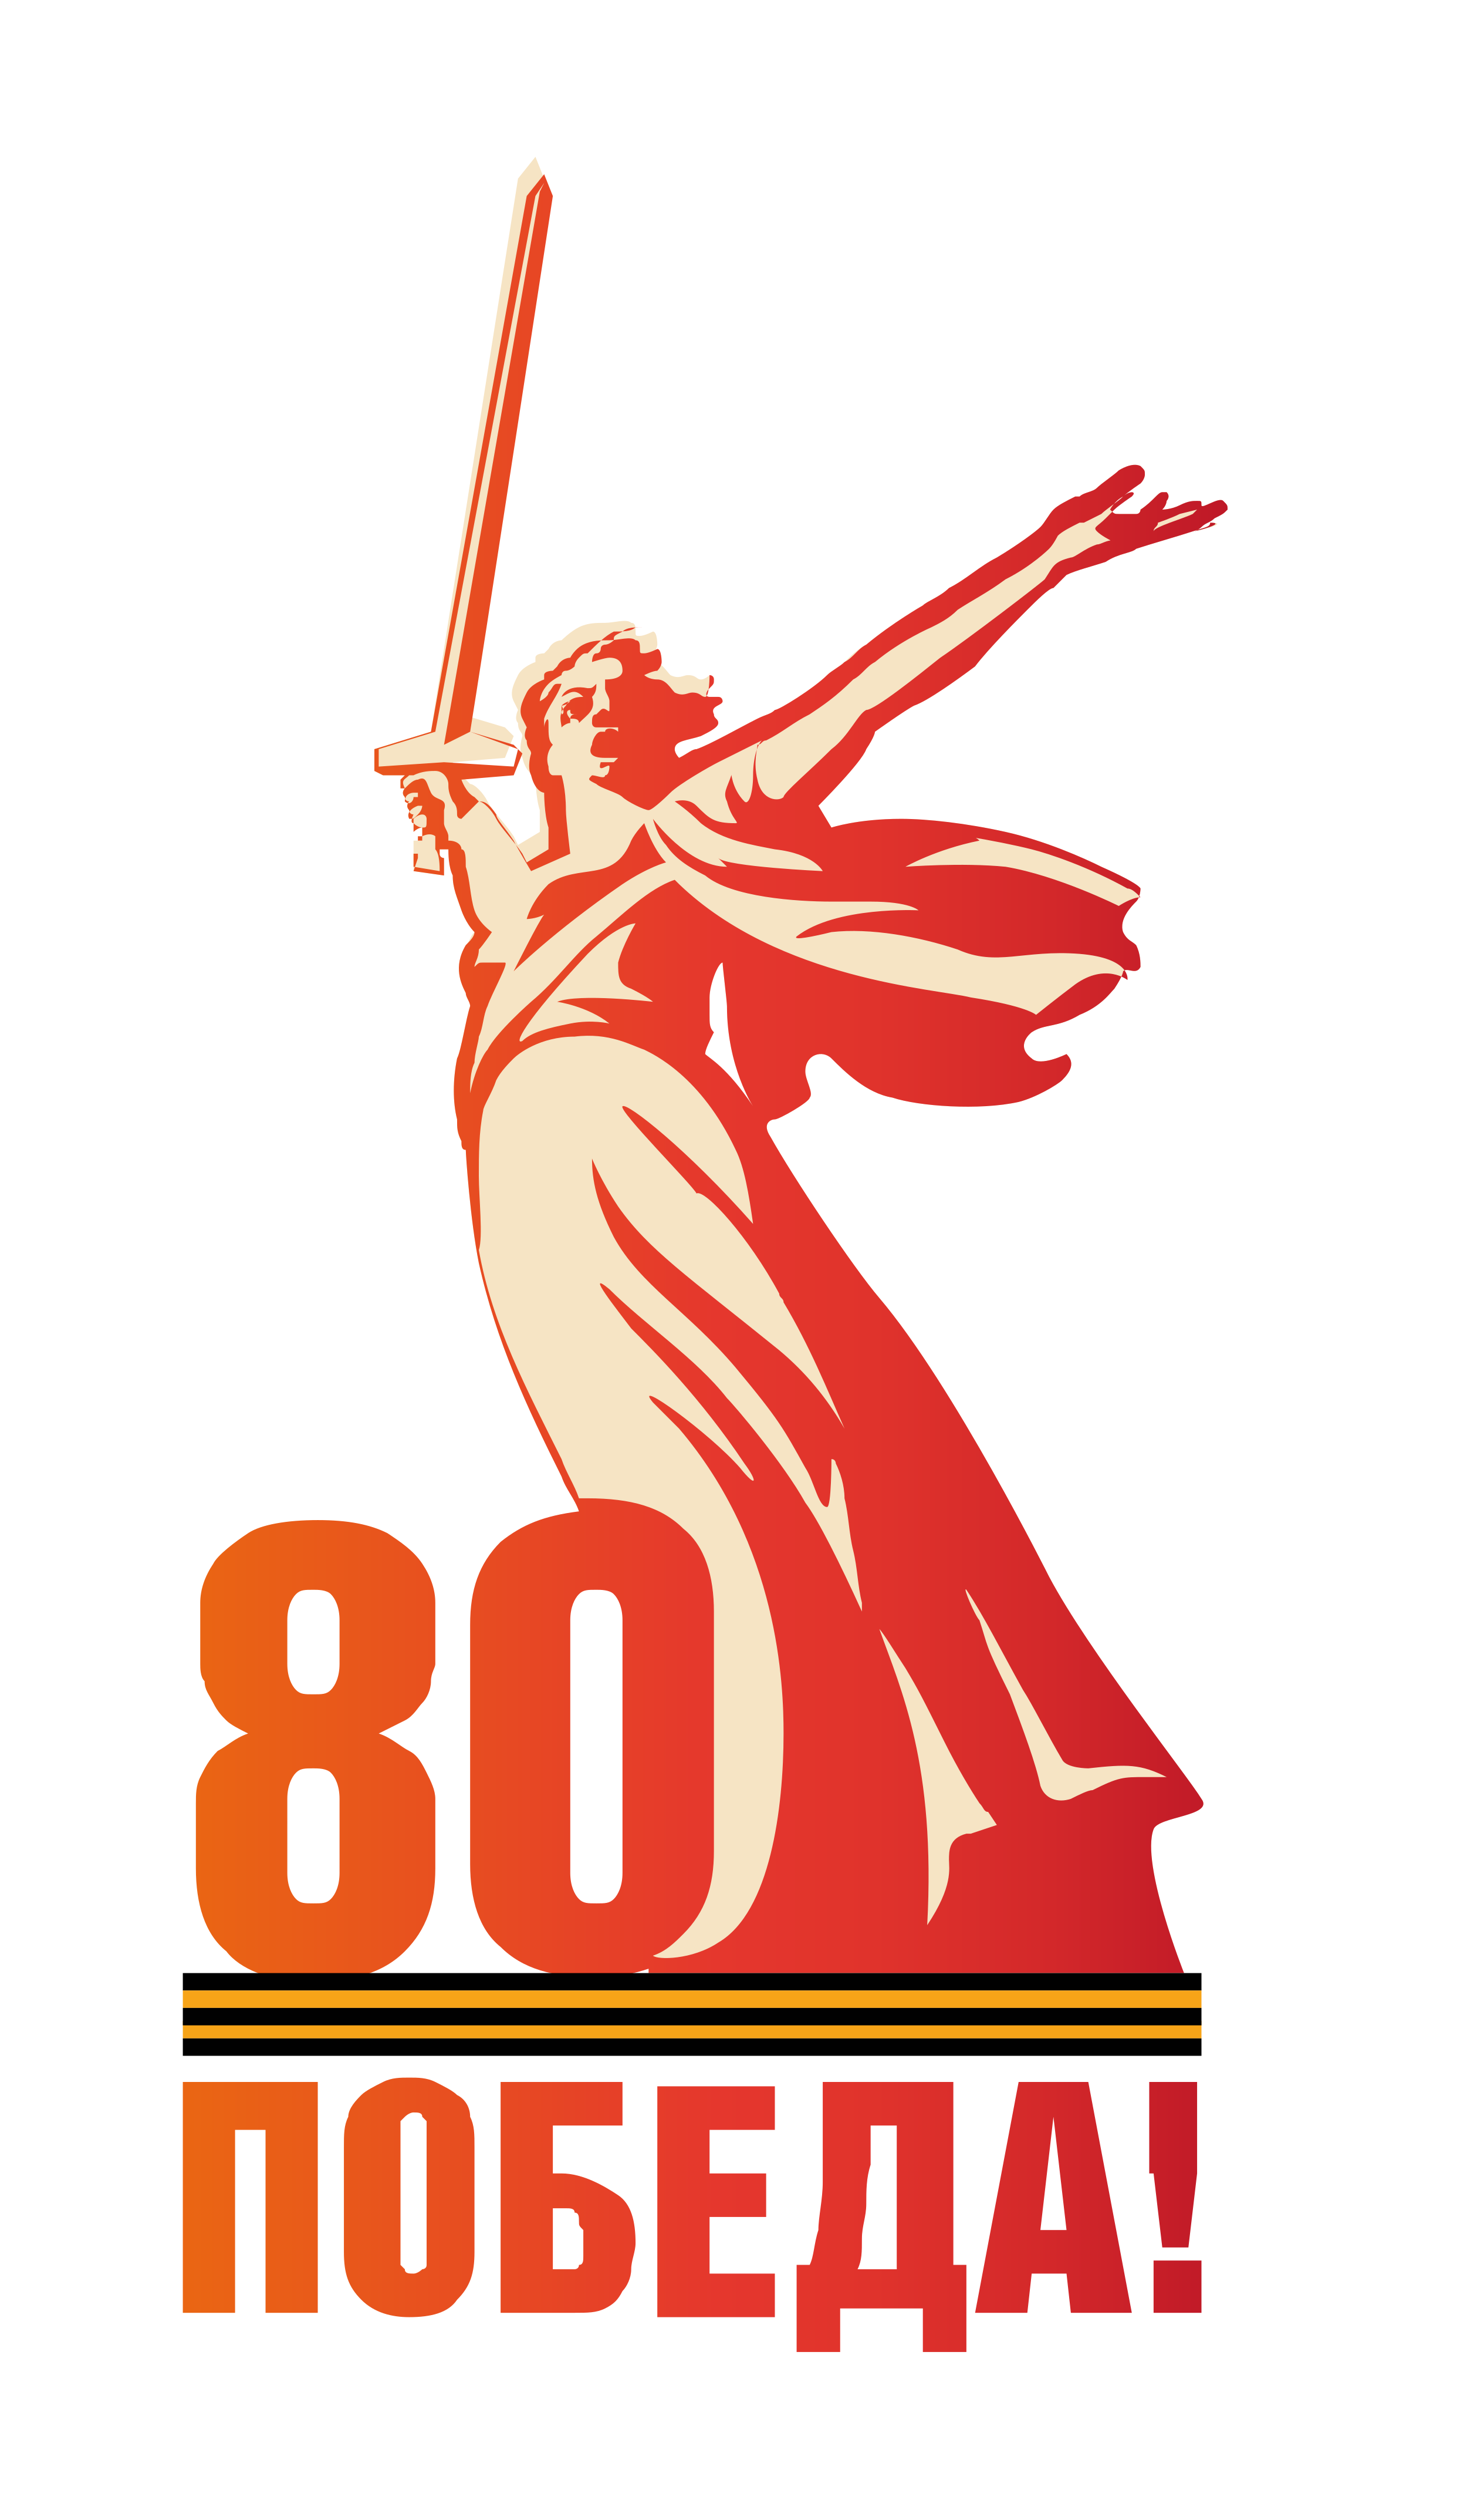
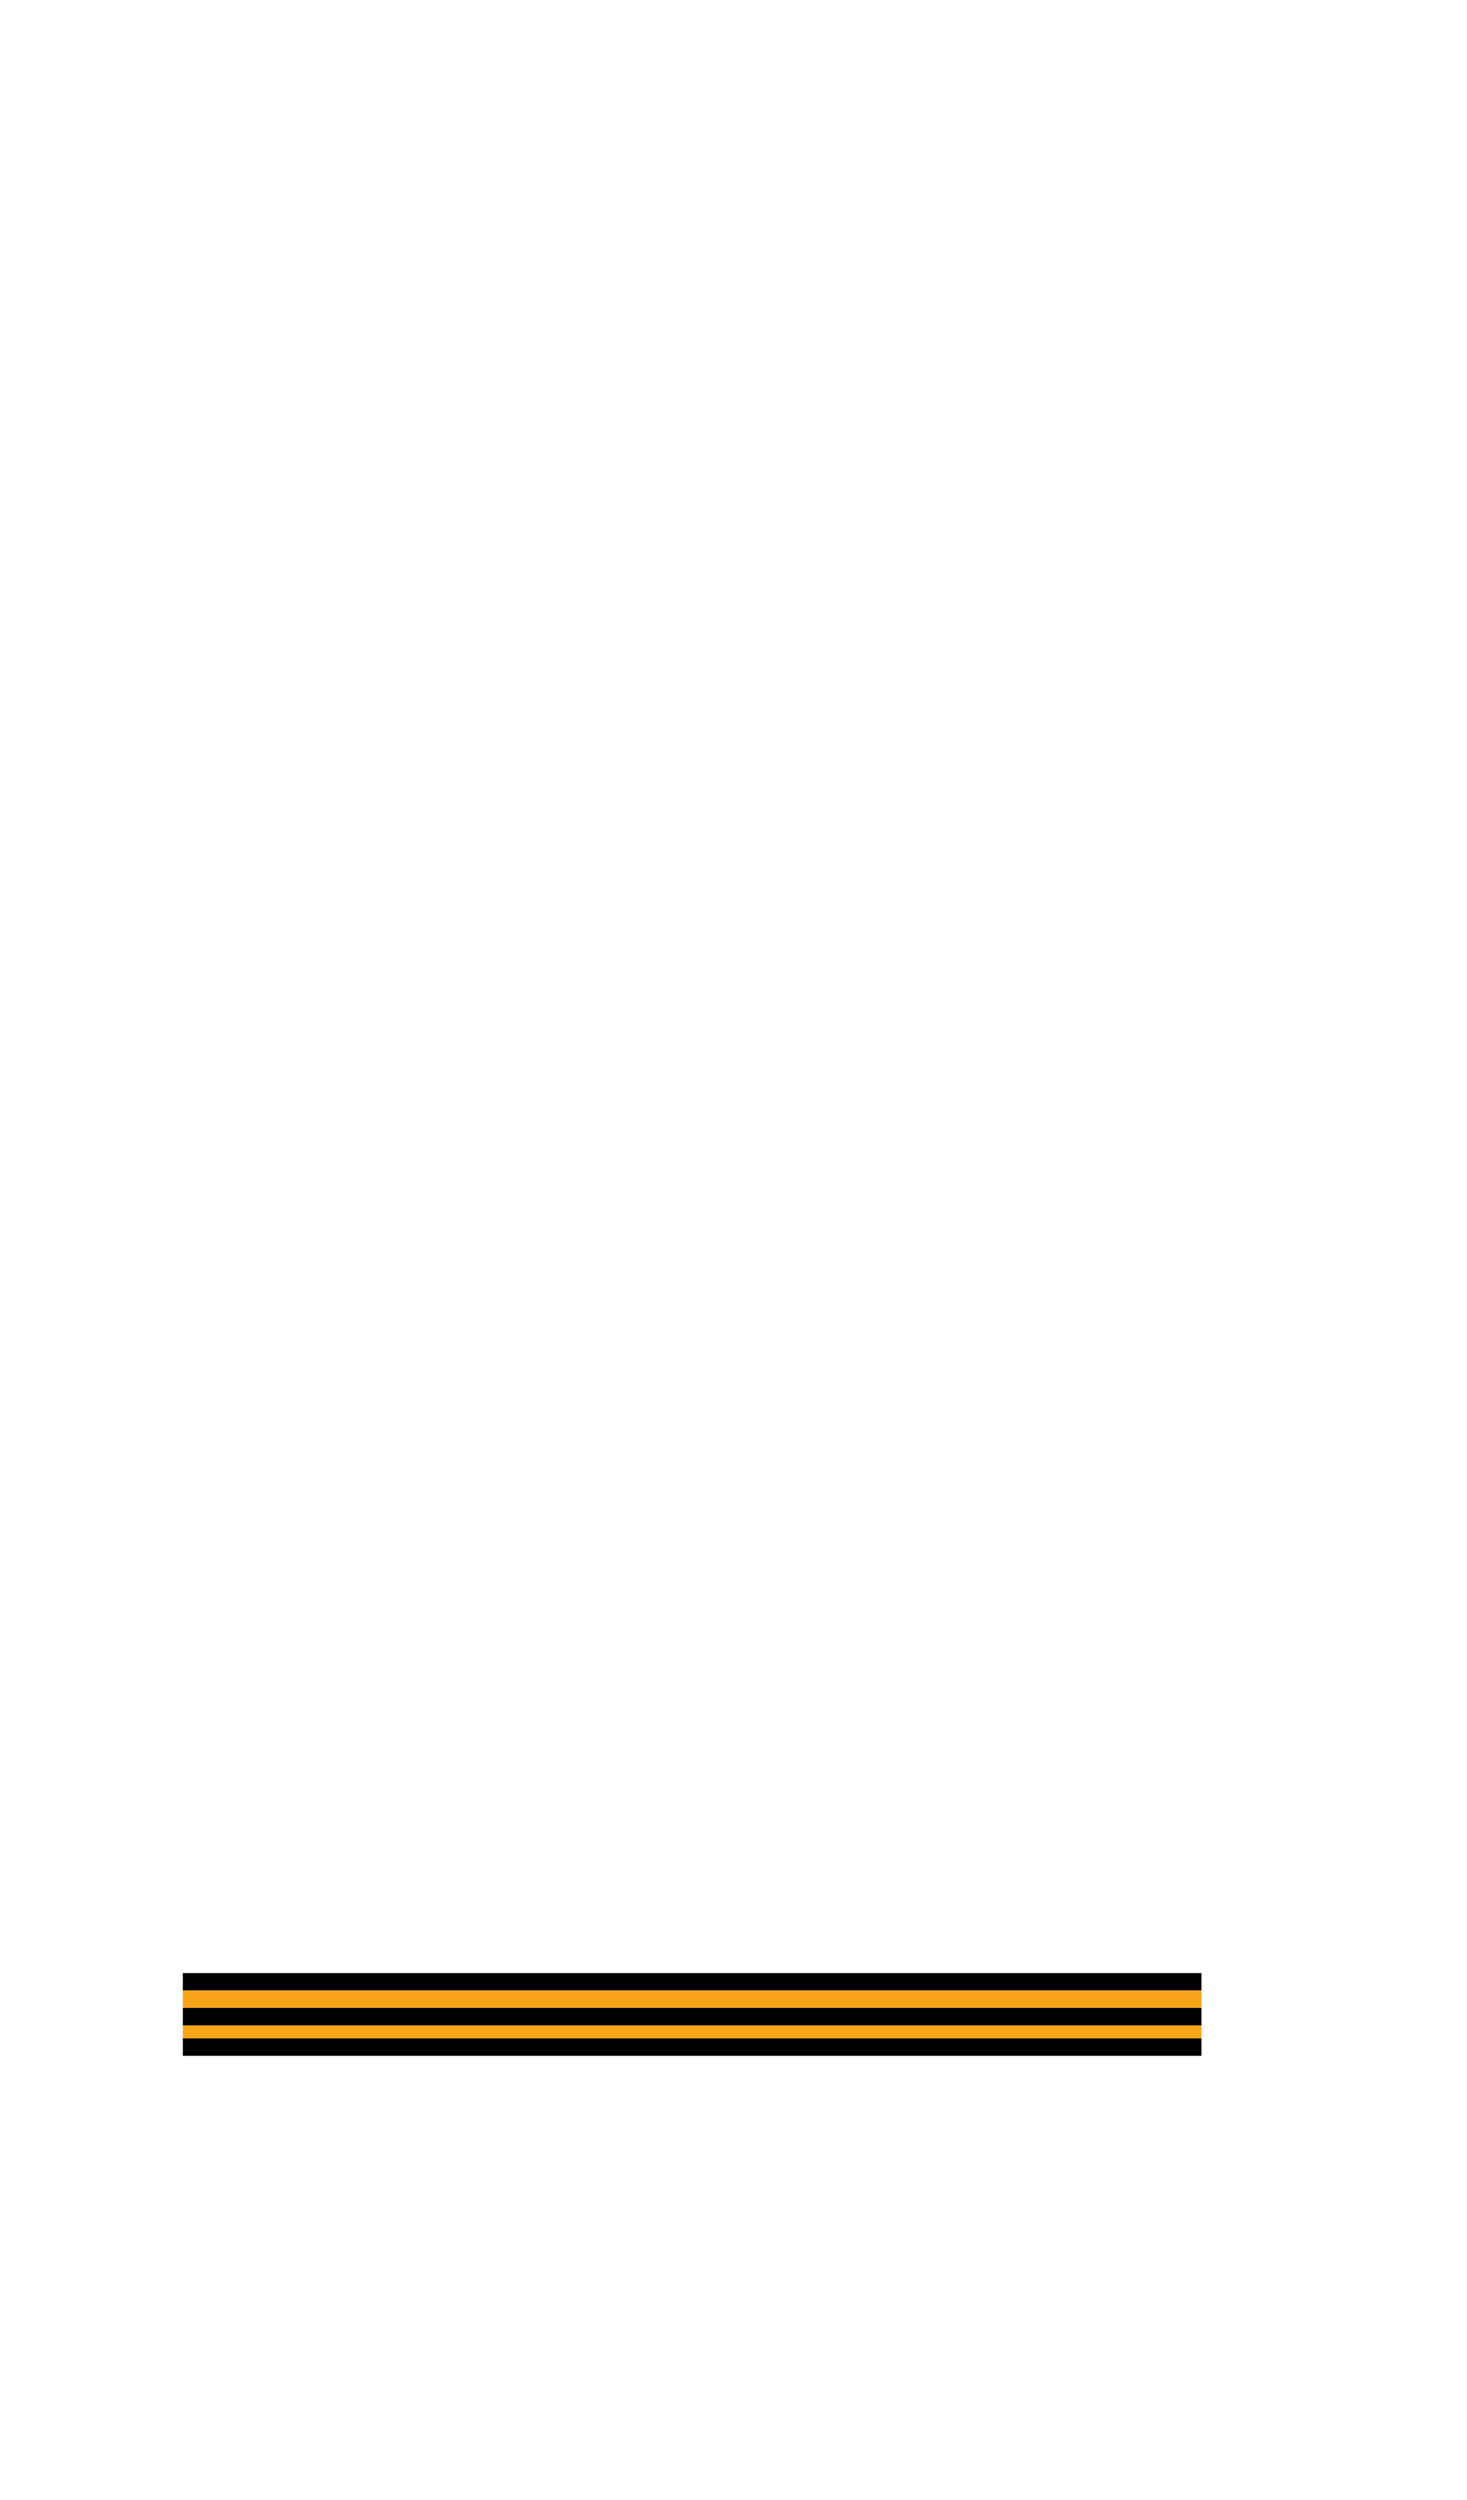
<svg xmlns="http://www.w3.org/2000/svg" version="1.1" id="Слой_1" x="0px" y="0px" viewBox="0 0 33.7 57.4" style="enable-background:new 0 0 33.7 57.4;" xml:space="preserve">
  <style type="text/css"> .st0{fill:#3A3A3A;} .st1{fill:#FFFFFF;filter:url(#Adobe_OpacityMaskFilter);} .st2{mask:url(#mask0_10314_3051_00000098222697129037770900000017805560305441523861_);} .st3{fill:#8265CB;} .st4{fill-rule:evenodd;clip-rule:evenodd;fill:#D49F00;} .st5{fill:none;stroke:#000000;stroke-width:0.21;stroke-linejoin:round;stroke-miterlimit:22.926;} .st6{fill-rule:evenodd;clip-rule:evenodd;fill:#E8AD00;} .st7{fill:none;stroke:#000000;stroke-width:0.208;stroke-linejoin:round;stroke-miterlimit:22.926;} .st8{fill:none;stroke:#000000;stroke-width:0.207;stroke-linejoin:round;stroke-miterlimit:22.926;} .st9{fill:none;stroke:#000000;stroke-width:0.207;stroke-linejoin:round;stroke-miterlimit:22.926;} .st10{fill:none;stroke:#000000;stroke-width:0.201;stroke-linejoin:round;stroke-miterlimit:22.926;} .st11{fill:none;stroke:#000000;stroke-width:0.209;stroke-miterlimit:22.926;} .st12{fill:none;stroke:#000000;stroke-width:0.123;stroke-miterlimit:22.926;} .st13{fill:none;stroke:#000000;stroke-width:0.207;stroke-miterlimit:22.926;} .st14{fill:#E8AD00;} .st15{fill:#D49F00;} .st16{fill:none;stroke:#000000;stroke-width:0.217;stroke-miterlimit:22.926;} .st17{fill:none;stroke:#000000;stroke-width:9.022320e-02;stroke-miterlimit:22.926;} .st18{fill:none;stroke:#000000;stroke-width:0.201;stroke-miterlimit:22.926;} .st19{fill-rule:evenodd;clip-rule:evenodd;fill:#00722A;} .st20{fill-rule:evenodd;clip-rule:evenodd;fill:#006229;} .st21{fill-rule:evenodd;clip-rule:evenodd;fill:#006FA3;} .st22{fill:none;stroke:#00B1EB;stroke-width:0.154;stroke-linecap:round;stroke-miterlimit:22.926;} .st23{fill:none;stroke:#000000;stroke-width:0.211;stroke-miterlimit:22.926;} .st24{fill:#FFFFFF;} .st25{fill:none;stroke:#000000;stroke-width:0.206;stroke-linejoin:round;stroke-miterlimit:22.926;} .st26{fill:#006FA3;} .st27{fill:none;stroke:#000000;stroke-width:0.238;stroke-miterlimit:22.926;} .st28{fill:none;stroke:#000000;stroke-width:0.232;stroke-miterlimit:22.926;} .st29{fill-rule:evenodd;clip-rule:evenodd;} .st30{fill:none;stroke:#000000;stroke-width:0.226;stroke-miterlimit:22.926;} .st31{fill:none;stroke:#000000;stroke-width:0.225;stroke-linejoin:round;stroke-miterlimit:22.926;} .st32{fill-rule:evenodd;clip-rule:evenodd;fill:#008BD2;} .st33{fill-rule:evenodd;clip-rule:evenodd;fill:#FFFFFF;} .st34{fill:none;stroke:#000000;stroke-width:3.551230e-02;stroke-miterlimit:22.926;} .st35{fill:none;stroke:#000000;stroke-width:4.028620e-02;stroke-miterlimit:22.926;} .st36{fill:none;stroke:#000000;stroke-width:0.221;stroke-miterlimit:22.926;} .st37{fill:none;stroke:#000000;stroke-width:0.218;stroke-miterlimit:22.926;} .st38{fill:none;stroke:#000000;stroke-width:0.257;stroke-linejoin:round;stroke-miterlimit:22.926;} .st39{fill:none;stroke:#000000;stroke-width:9.983970e-02;stroke-miterlimit:22.926;} .st40{fill:#3C3C3B;} .st41{fill:#AD8AFF;} .st42{fill:#F6E4C4;} .st43{fill:url(#SVGID_1_);} .st44{fill:#010101;} .st45{fill:#F7A418;} </style>
-   <path class="st42" d="M27.4,12.2c0.1,0,0.2-0.1,0.2-0.1c0.1-0.1,0.2-0.1,0.3-0.2c0.2-0.1,0.2-0.1,0.3-0.2c0-0.1,0-0.1-0.1-0.2 c-0.1-0.1-0.5,0.2-0.5,0.1c0-0.1,0-0.1-0.1-0.1c-0.1,0-0.2,0-0.4,0.1c-0.2,0.1-0.4,0.1-0.4,0.1c0.1-0.1,0.1-0.2,0.1-0.2 s0.1-0.1,0-0.2c0,0,0,0-0.1,0c-0.1,0-0.2,0.2-0.5,0.4c0,0,0,0.1-0.1,0.1c-0.1,0-0.3,0-0.4,0c-0.1,0-0.1,0-0.2-0.1 c0,0,0.1-0.2,0.3-0.3c0.1-0.1,0.4-0.3,0.4-0.3c0.1-0.1,0.1-0.2,0.1-0.2c0-0.1,0-0.1-0.1-0.2c-0.2-0.1-0.5,0.1-0.5,0.1 c-0.1,0.1-0.4,0.3-0.5,0.4c-0.1,0.1-0.3,0.1-0.4,0.2l-0.1,0c-0.2,0.1-0.4,0.2-0.5,0.3c-0.1,0.1-0.2,0.3-0.3,0.4 c-0.1,0.1-0.5,0.4-1,0.7c-0.4,0.2-0.7,0.5-1.1,0.7c-0.2,0.2-0.5,0.3-0.6,0.4c0,0-0.7,0.4-1.3,0.9c-0.2,0.1-0.4,0.3-0.5,0.4 c-0.1,0.1-0.3,0.2-0.4,0.3c-0.3,0.3-1.1,0.8-1.2,0.8c-0.1,0.1-0.2,0.1-0.4,0.2c-0.4,0.2-1.1,0.6-1.4,0.7c-0.1,0-0.2,0.1-0.4,0.2 c0,0,0,0,0,0l0,0c0,0-0.1-0.1-0.1-0.2c0-0.2,0.3-0.2,0.6-0.3c0.2-0.1,0.4-0.2,0.4-0.3c0-0.1-0.1-0.1-0.1-0.2 c-0.1-0.2,0.2-0.2,0.2-0.3c0,0,0-0.1-0.1-0.1c-0.1,0-0.1,0-0.2,0c-0.1,0-0.1-0.1,0-0.2c0.1-0.1,0.1-0.1,0.1-0.2 c0-0.1-0.1-0.1-0.1-0.1c0,0-0.1,0.1-0.2,0.1c-0.1,0-0.1-0.1-0.3-0.1c-0.1,0-0.2,0.1-0.4,0c-0.1-0.1-0.2-0.3-0.4-0.3 c-0.2,0-0.3-0.1-0.3-0.1s0.2-0.1,0.3-0.1c0.1-0.1,0.1-0.2,0.1-0.2c0,0,0-0.3-0.1-0.3c0,0-0.2,0.1-0.3,0.1c-0.1,0-0.1,0-0.1-0.1 c0-0.1,0-0.2-0.1-0.2c-0.1-0.1-0.4,0-0.6,0c-0.2,0-0.4,0-0.6,0.1c-0.2,0.1-0.4,0.3-0.4,0.3s-0.2,0-0.3,0.2c-0.1,0.1-0.1,0.1-0.1,0.1 s-0.2,0-0.2,0.1c0,0.1,0,0.1,0,0.1s-0.3,0.1-0.4,0.3c-0.1,0.2-0.2,0.4-0.1,0.6c0.1,0.2,0.1,0.2,0.1,0.2s-0.1,0.2,0,0.3 c0,0.2,0.1,0.2,0.1,0.3c0,0-0.1,0.3,0,0.5c0.1,0.4,0.3,0.4,0.3,0.4s0,0.5,0.1,0.8c0,0.3,0,0.5,0,0.5c0,0-0.5,0.3-0.5,0.3 s-0.1-0.2-0.1-0.2c-0.2-0.3-0.5-0.6-0.6-0.8c-0.1-0.2-0.3-0.4-0.4-0.4c0,0-0.1-0.1-0.1-0.1c-0.2-0.1-0.3-0.4-0.3-0.4l1.2-0.1 l0.2-0.5l-0.2-0.2l-1-0.3c0.2-1.2,1.9-12.3,1.9-12.3l-0.2-0.5v0l0,0v0l-0.4,0.5L9.9,16.8l-1.3,0.4l0,0.5l0.2,0.1l0,0l0.5,0 c0,0-0.1,0.1-0.1,0.1c0,0.1,0,0.2,0,0.2c0.1,0,0.1,0,0.1,0s-0.1,0.1,0,0.2c0,0.1,0.1,0.1,0.1,0.1s-0.1,0.1,0,0.2 c0,0.1,0.1,0.1,0.1,0.1s-0.1,0.2,0,0.2c0.1,0.1,0.2,0.1,0.2,0.1l0,0.3l-0.2,0l0,0.4L9.5,20l0.7,0.1l0-0.4c0,0-0.1,0-0.1-0.1 c0,0,0-0.1,0-0.1c0,0,0.1,0,0.1,0c0,0,0.1,0,0.1,0c0,0.1,0.1,0.4,0.1,0.6c0,0.3,0.1,0.5,0.2,0.8c0,0,0.1,0.3,0.3,0.5 c-0.1,0.1-0.1,0.2-0.2,0.3c-0.3,0.5-0.1,0.9,0,1.1c0,0.1,0.1,0.2,0.1,0.3c-0.1,0.3-0.2,1-0.3,1.2c-0.1,0.5-0.1,1,0,1.4 c0,0.2,0,0.3,0.1,0.5c0,0.1,0,0.2,0.1,0.2c0,0.1,0.1,1.6,0.3,2.6c0.4,1.8,1.1,3.3,1.9,4.9c1,1.9,2,3.9,2.4,6.5 c0.3,2-0.4,4.8-0.4,4.8l0,0.1h0.2c0,0,0,0,0,0c0,0,3.5,0,6.7,0l5.1,0c0,0,0,0,0,0c0.1,0,0.2,0,0.3,0c0,0-1-2.5-0.7-3.3 c0.1-0.3,1.4-0.3,1.1-0.7c-0.3-0.5-2.6-3.4-3.5-5.1c0,0-2.2-4.4-3.9-6.4c-0.6-0.7-2-2.8-2.5-3.7c-0.2-0.3,0-0.4,0.1-0.4 c0.1,0,0.8-0.4,0.8-0.5c0.1-0.1-0.1-0.4-0.1-0.6c0-0.4,0.4-0.5,0.6-0.3c0.3,0.3,0.8,0.8,1.4,0.9c0.6,0.2,2,0.3,2.9,0.1 c0.4-0.1,0.9-0.4,1-0.5c0.2-0.2,0.3-0.4,0.1-0.6c0,0-0.6,0.3-0.8,0.1c-0.4-0.3,0-0.6,0-0.6c0.3-0.2,0.6-0.1,1.1-0.4 c0.5-0.2,0.7-0.5,0.8-0.6c0.2-0.3,0.2-0.4,0.2-0.4c0.1-0.1,0.3,0.1,0.4-0.1c0-0.1,0-0.3-0.1-0.5c-0.1-0.1-0.2-0.1-0.3-0.3 c-0.1-0.3,0.2-0.6,0.3-0.7c0.1-0.1,0.1-0.3,0.1-0.3c0,0,0-0.1-0.9-0.5c-0.4-0.2-1.3-0.6-2.2-0.8c-0.9-0.2-1.8-0.3-2.4-0.3 c-1,0-1.6,0.2-1.6,0.2l-0.3-0.5c0,0,1-1,1.1-1.3c0.2-0.3,0.2-0.4,0.2-0.4s0.7-0.5,0.9-0.6c0.3-0.1,1-0.6,1.4-0.9 c0.3-0.4,1-1.1,1.2-1.3c0.2-0.2,0.5-0.5,0.6-0.5c0.1-0.1,0.2-0.2,0.3-0.3c0.2-0.1,0.6-0.2,0.9-0.3c0.3-0.2,0.6-0.2,0.7-0.3 c0.3-0.1,1-0.3,1.3-0.4c0.3-0.1,0.4-0.1,0.4-0.2C28.3,12,27.5,12.2,27.4,12.2L27.4,12.2z M16.1,24.3c0-0.1,0.1-0.3,0.2-0.5 c0-0.2,0-0.4,0-0.5c0-0.1,0-0.3,0-0.4c0-0.3,0.2-0.8,0.3-0.8c0,0.1,0.1,0.9,0.1,1c0,1.4,0.6,2.3,0.6,2.3 C16.6,24.6,16.1,24.3,16.1,24.3L16.1,24.3z" />
  <linearGradient id="SVGID_1_" gradientUnits="userSpaceOnUse" x1="4.226" y1="30.445" x2="28.231" y2="30.445" gradientTransform="matrix(1 0 0 -1 0 59.502)">
    <stop offset="0" style="stop-color:#EA6613" />
    <stop offset="0.51" style="stop-color:#E5372D" />
    <stop offset="0.66" style="stop-color:#E0332C" />
    <stop offset="0.83" style="stop-color:#D3282A" />
    <stop offset="1" style="stop-color:#BE1827" />
  </linearGradient>
-   <path class="st43" d="M10.5,48.1c-0.1-0.1-0.3-0.2-0.5-0.3c-0.2-0.1-0.4-0.1-0.6-0.1s-0.4,0-0.6,0.1c-0.2,0.1-0.4,0.2-0.5,0.3 S8,48.4,8,48.6c-0.1,0.2-0.1,0.4-0.1,0.7v2.4c0,0.5,0.1,0.8,0.4,1.1c0.3,0.3,0.7,0.4,1.1,0.4c0.5,0,0.9-0.1,1.1-0.4 c0.3-0.3,0.4-0.6,0.4-1.1v-2.4c0-0.3,0-0.5-0.1-0.7C10.8,48.4,10.7,48.2,10.5,48.1L10.5,48.1z M9.8,51.7c0,0,0,0.1,0,0.1 c0,0.1,0,0.1,0,0.2c0,0.1-0.1,0.1-0.1,0.1c0,0-0.1,0.1-0.2,0.1c-0.1,0-0.2,0-0.2-0.1c0,0-0.1-0.1-0.1-0.1c0-0.1,0-0.1,0-0.2 c0-0.1,0-0.1,0-0.1v-2.6c0,0,0-0.1,0-0.2c0-0.1,0-0.1,0-0.2c0,0,0.1-0.1,0.1-0.1c0,0,0.1-0.1,0.2-0.1s0.2,0,0.2,0.1 c0,0,0.1,0.1,0.1,0.1c0,0,0,0.1,0,0.2c0,0.1,0,0.1,0,0.2V51.7z M16.3,50.9h1.3v-1h-1.3v-1h1.5v-1h-2.7v5.3h2.7v-1h-1.5V50.9 L16.3,50.9z M4.2,53.1h1.2v-4.2h0.7v4.2h1.2v-5.3H4.2V53.1z M12.9,49.9h-0.2v-1.1h1.6v-1h-2.8v5.3h1.7c0.3,0,0.5,0,0.7-0.1 c0.2-0.1,0.3-0.2,0.4-0.4c0.1-0.1,0.2-0.3,0.2-0.5c0-0.2,0.1-0.4,0.1-0.6c0-0.5-0.1-0.9-0.4-1.1S13.4,49.9,12.9,49.9L12.9,49.9z M13.4,51.8c0,0.1,0,0.2-0.1,0.2c0,0.1-0.1,0.1-0.1,0.1c-0.1,0-0.1,0-0.2,0h-0.3v-1.4h0.3c0.1,0,0.2,0,0.2,0.1 c0.1,0,0.1,0.1,0.1,0.2c0,0.1,0,0.1,0.1,0.2c0,0.1,0,0.2,0,0.3C13.4,51.6,13.4,51.7,13.4,51.8L13.4,51.8z M26.5,49.9l0.2,1.7h0.6 l0.2-1.7v-2.1h-1.1V49.9z M26.5,53.1h1.1v-1.2h-1.1V53.1z M23.4,47.8l-1,5.3h1.2l0.1-0.9h0.8l0.1,0.9H26l-1-5.3H23.4z M23.9,51.2 l0.3-2.6h0l0.3,2.6H23.9L23.9,51.2z M21.8,47.8h-2.9c0,0.4,0,0.7,0,1.1c0,0.4,0,0.8,0,1.2c0,0.4-0.1,0.8-0.1,1.1 c-0.1,0.3-0.1,0.6-0.2,0.8h-0.3v2h1v-1h1.9v1h1v-2h-0.3V47.8z M20.6,52.1h-0.9c0.1-0.2,0.1-0.4,0.1-0.7c0-0.3,0.1-0.5,0.1-0.8 c0-0.3,0-0.6,0.1-0.9c0-0.3,0-0.6,0-0.9h0.6V52.1z M27.4,12.2c0.1,0,0.2-0.1,0.2-0.1c0.1-0.1,0.2-0.1,0.3-0.2 c0.2-0.1,0.2-0.1,0.3-0.2c0-0.1,0-0.1-0.1-0.2c-0.1-0.1-0.5,0.2-0.5,0.1c0-0.1,0-0.1-0.1-0.1c-0.1,0-0.2,0-0.4,0.1 c-0.2,0.1-0.4,0.1-0.4,0.1c0.1-0.1,0.1-0.2,0.1-0.2s0.1-0.1,0-0.2c0,0,0,0-0.1,0c-0.1,0-0.2,0.2-0.5,0.4c0,0,0,0.1-0.1,0.1 c-0.1,0-0.3,0-0.4,0c-0.1,0-0.1,0-0.2-0.1c0,0,0.1-0.2,0.3-0.3c0.1-0.1,0.4-0.3,0.4-0.3c0.1-0.1,0.1-0.2,0.1-0.2 c0-0.1,0-0.1-0.1-0.2c-0.2-0.1-0.5,0.1-0.5,0.1c-0.1,0.1-0.4,0.3-0.5,0.4c-0.1,0.1-0.3,0.1-0.4,0.2l-0.1,0c-0.2,0.1-0.4,0.2-0.5,0.3 c-0.1,0.1-0.2,0.3-0.3,0.4c-0.1,0.1-0.5,0.4-1,0.7c-0.4,0.2-0.7,0.5-1.1,0.7c-0.2,0.2-0.5,0.3-0.6,0.4c0,0-0.7,0.4-1.3,0.9 c-0.2,0.1-0.3,0.3-0.5,0.4c-0.1,0.1-0.3,0.2-0.4,0.3c-0.3,0.3-1.1,0.8-1.2,0.8c-0.1,0.1-0.2,0.1-0.4,0.2c-0.4,0.2-1.1,0.6-1.4,0.7 c-0.1,0-0.2,0.1-0.4,0.2c0,0,0,0,0,0l0,0c0,0-0.1-0.1-0.1-0.2c0-0.2,0.3-0.2,0.6-0.3c0.2-0.1,0.4-0.2,0.4-0.3c0-0.1-0.1-0.1-0.1-0.2 c-0.1-0.2,0.2-0.2,0.2-0.3c0,0,0-0.1-0.1-0.1c-0.1,0-0.1,0-0.2,0c-0.1,0-0.1-0.1,0-0.2c0.1-0.1,0.1-0.1,0.1-0.2 c0-0.1-0.1-0.1-0.1-0.1S16.3,16,16.2,16c-0.1,0-0.1-0.1-0.3-0.1c-0.1,0-0.2,0.1-0.4,0c-0.1-0.1-0.2-0.3-0.4-0.3 c-0.2,0-0.3-0.1-0.3-0.1s0.2-0.1,0.3-0.1c0.1-0.1,0.1-0.2,0.1-0.2c0,0,0-0.3-0.1-0.3c0,0-0.2,0.1-0.3,0.1c-0.1,0-0.1,0-0.1-0.1 c0-0.1,0-0.2-0.1-0.2c-0.1-0.1-0.4,0-0.6,0c-0.2,0-0.4,0-0.6,0.1c-0.2,0.1-0.3,0.3-0.3,0.3s-0.2,0-0.3,0.2c-0.1,0.1-0.1,0.1-0.1,0.1 s-0.2,0-0.2,0.1c0,0.1,0,0.1,0,0.1s-0.3,0.1-0.4,0.3c-0.1,0.2-0.2,0.4-0.1,0.6c0.1,0.2,0.1,0.2,0.1,0.2s-0.1,0.2,0,0.3 c0,0.2,0.1,0.2,0.1,0.3c0,0-0.1,0.3,0,0.5c0.1,0.4,0.3,0.4,0.3,0.4s0,0.5,0.1,0.8c0,0.3,0,0.5,0,0.5c0,0-0.5,0.3-0.5,0.3 s-0.1-0.2-0.1-0.2c-0.2-0.3-0.5-0.6-0.6-0.8c-0.1-0.2-0.3-0.4-0.4-0.4c0,0-0.1-0.1-0.1-0.1c-0.2-0.1-0.3-0.4-0.3-0.4l1.2-0.1 l0.2-0.5l-0.2-0.2l-1-0.3c0.2-1.2,1.9-12.3,1.9-12.3l-0.2-0.5v0l0,0v0l-0.4,0.5L9.9,16.8l-1.3,0.4l0,0.5l0.2,0.1l0,0l0.5,0 c0,0-0.1,0.1-0.1,0.1c0,0.1,0,0.2,0,0.2c0,0,0.1,0,0.1,0s-0.1,0.1,0,0.2c0,0.1,0.1,0.1,0.1,0.1s-0.1,0.1,0,0.2 c0,0.1,0.1,0.1,0.1,0.1s-0.1,0.2,0,0.2c0.1,0.1,0.2,0.1,0.2,0.1l0,0.3l-0.1,0l0,0.4L9.5,20l0.7,0.1l0-0.4c0,0-0.1,0-0.1-0.1 c0,0,0-0.1,0-0.1c0,0,0.1,0,0.1,0c0,0,0.1,0,0.1,0c0,0.1,0,0.4,0.1,0.6c0,0.3,0.1,0.5,0.2,0.8c0,0,0.1,0.3,0.3,0.5 c0,0.1-0.1,0.2-0.2,0.3c-0.3,0.5-0.1,0.9,0,1.1c0,0.1,0.1,0.2,0.1,0.3c-0.1,0.3-0.2,1-0.3,1.2c-0.1,0.5-0.1,1,0,1.4 c0,0.2,0,0.3,0.1,0.5c0,0.1,0,0.2,0.1,0.2c0,0.1,0.1,1.6,0.3,2.6c0.4,1.8,1.1,3.3,1.9,4.9c0.1,0.3,0.3,0.5,0.4,0.8 c-0.8,0.1-1.3,0.3-1.8,0.7c-0.5,0.5-0.7,1.1-0.7,1.9v5.5c0,0.8,0.2,1.5,0.7,1.9c0.5,0.5,1.2,0.7,2.2,0.7c0.5,0,0.9-0.1,1.2-0.2 l0,0.1h0.2c0,0,0,0,0,0c0,0,3.5,0,6.7,0l5.1,0c0,0,0,0,0,0c0.1,0,0.2,0,0.3,0c0,0-1-2.5-0.7-3.3c0.1-0.3,1.4-0.3,1.1-0.7 c-0.3-0.5-2.6-3.4-3.5-5.1c0,0-2.2-4.4-3.9-6.4c-0.6-0.7-2-2.8-2.5-3.7c-0.2-0.3,0-0.4,0.1-0.4c0.1,0,0.8-0.4,0.8-0.5 c0.1-0.1-0.1-0.4-0.1-0.6c0-0.4,0.4-0.5,0.6-0.3c0.3,0.3,0.8,0.8,1.4,0.9c0.6,0.2,2,0.3,2.9,0.1c0.4-0.1,0.9-0.4,1-0.5 c0.2-0.2,0.3-0.4,0.1-0.6c0,0-0.6,0.3-0.8,0.1c-0.4-0.3,0-0.6,0-0.6c0.3-0.2,0.6-0.1,1.1-0.4c0.5-0.2,0.7-0.5,0.8-0.6 c0.2-0.3,0.2-0.4,0.2-0.4c0.1-0.1,0.3,0.1,0.4-0.1c0-0.1,0-0.3-0.1-0.5c-0.1-0.1-0.2-0.1-0.3-0.3c-0.1-0.3,0.2-0.6,0.3-0.7 c0.1-0.1,0.1-0.3,0.1-0.3c0,0,0-0.1-0.9-0.5c-0.4-0.2-1.3-0.6-2.2-0.8c-0.9-0.2-1.8-0.3-2.4-0.3c-1,0-1.6,0.2-1.6,0.2l-0.3-0.5 c0,0,1-1,1.1-1.3c0.2-0.3,0.2-0.4,0.2-0.4s0.7-0.5,0.9-0.6c0.3-0.1,1-0.6,1.4-0.9c0.3-0.4,1-1.1,1.2-1.3c0.2-0.2,0.5-0.5,0.6-0.5 c0.1-0.1,0.2-0.2,0.3-0.3c0.2-0.1,0.6-0.2,0.9-0.3c0.3-0.2,0.6-0.2,0.7-0.3c0.3-0.1,1-0.3,1.3-0.4c0.3-0.1,0.4-0.1,0.4-0.2 C28.2,12,27.5,12.2,27.4,12.2L27.4,12.2z M22.2,36.5c0.4,0.6,0.8,1.4,1.3,2.3c0.2,0.3,0.6,1.1,0.9,1.6c0.1,0.2,0.6,0.2,0.6,0.2 c0.9-0.1,1.2-0.1,1.8,0.2c0,0-0.3,0-0.5,0c-0.5,0-0.6,0-1.2,0.3c-0.1,0-0.3,0.1-0.5,0.2c-0.3,0.1-0.6,0-0.7-0.3 c-0.1-0.5-0.4-1.3-0.7-2.1c-0.6-1.2-0.5-1.1-0.7-1.7C22.4,37.1,22.1,36.4,22.2,36.5L22.2,36.5z M20.8,38.3c0.3,0.5,0.4,0.7,0.9,1.7 c0.3,0.6,0.6,1.1,0.8,1.4c0.1,0.1,0.1,0.2,0.2,0.2l0.2,0.3l-0.6,0.2c0,0,0,0-0.1,0c-0.4,0.1-0.4,0.4-0.4,0.6c0,0.2,0.1,0.6-0.5,1.5 c0.2-3.7-0.6-5.4-1.1-6.8C20.3,37.5,20.6,38,20.8,38.3L20.8,38.3z M8.7,17.6c0-0.1,0-0.3,0-0.4c0,0,1.3-0.4,1.3-0.4l2.3-12.3 l0.2-0.3l-0.1,0.2l-2.2,12.7l0.6-0.3l1.1,0.4l-0.1,0.4l-1.6-0.1L8.7,17.6L8.7,17.6z M9.3,18.4c0-0.2,0.2-0.2,0.2-0.2 c0,0,0.1,0,0.1,0c0,0,0,0.1,0,0.1c0,0-0.1,0-0.1,0C9.5,18.4,9.4,18.5,9.3,18.4C9.3,18.5,9.3,18.4,9.3,18.4z M9.4,18.8 c-0.1-0.2,0.2-0.3,0.2-0.3c0,0,0.1,0,0.1,0c0,0,0,0.1-0.1,0.2C9.5,18.8,9.5,18.8,9.4,18.8C9.4,18.8,9.4,18.8,9.4,18.8 C9.4,18.8,9.4,18.8,9.4,18.8L9.4,18.8z M9.5,19.1c0,0,0-0.1,0-0.1c0-0.1,0-0.2,0-0.2s0.1-0.1,0.2-0.1c0.1,0,0.1,0.1,0.1,0.1 C9.8,19,9.8,19,9.7,19C9.6,19,9.5,19.1,9.5,19.1L9.5,19.1z M10.1,20c0,0-0.6-0.1-0.6-0.1l0-0.3l0.1,0l0-0.4c0,0,0.1,0,0.1,0 c0.2-0.1,0.3,0,0.3,0l0,0.3l0,0C10.1,19.6,10.1,19.9,10.1,20L10.1,20z M14.3,43c0,0.3-0.1,0.5-0.2,0.6c-0.1,0.1-0.2,0.1-0.4,0.1 c-0.2,0-0.3,0-0.4-0.1c-0.1-0.1-0.2-0.3-0.2-0.6v-5.8c0-0.3,0.1-0.5,0.2-0.6c0.1-0.1,0.2-0.1,0.4-0.1c0.1,0,0.3,0,0.4,0.1 c0.1,0.1,0.2,0.3,0.2,0.6V43z M17.9,29.7C17.9,29.7,17.9,29.7,17.9,29.7c0,0.1,0.1,0.1,0.1,0.2c0.6,1,1,2,1.4,2.9 c-0.4-0.7-0.9-1.3-1.5-1.8c-2.1-1.7-3-2.3-3.7-3.3c-0.4-0.6-0.6-1.1-0.6-1.1c0,0.5,0.1,1,0.5,1.8c0.6,1.1,1.7,1.7,2.8,3 c1,1.2,1.1,1.4,1.6,2.3c0.2,0.3,0.3,0.9,0.5,0.9c0.1,0,0.1-1.1,0.1-1.1c0.1,0,0.1,0.1,0.1,0.1c0.1,0.2,0.2,0.5,0.2,0.8 c0.1,0.4,0.1,0.8,0.2,1.2c0.1,0.4,0.1,0.8,0.2,1.2c0,0,0,0.1,0,0.1c0,0,0,0.1,0,0.1c-0.5-1.1-1-2.1-1.3-2.5 c-0.5-0.9-1.6-2.2-1.8-2.4c-0.7-0.9-1.9-1.7-2.7-2.5c-0.6-0.5,0.2,0.5,0.5,0.9c0.5,0.5,1.6,1.6,2.6,3.1c0.3,0.4,0.3,0.6-0.1,0.1 c-0.7-0.8-2.5-2.1-2-1.5c0,0,0.3,0.3,0.6,0.6c2.3,2.7,2.4,5.9,2.4,7c0,1.7-0.3,4.1-1.5,4.8c-0.6,0.4-1.4,0.4-1.5,0.3 c0.3-0.1,0.5-0.3,0.7-0.5c0.5-0.5,0.7-1.1,0.7-1.9v-5.5c0-0.8-0.2-1.5-0.7-1.9c-0.5-0.5-1.2-0.7-2.2-0.7c-0.1,0-0.1,0-0.2,0 c-0.1-0.3-0.3-0.6-0.4-0.9c-0.8-1.6-1.6-3.1-1.9-4.8C11.1,28.4,11,27.5,11,27c0-0.5,0-1,0.1-1.5c0-0.1,0.2-0.4,0.3-0.7 c0.1-0.2,0.3-0.4,0.4-0.5c0.1-0.1,0.6-0.5,1.4-0.5c0.8-0.1,1.3,0.2,1.6,0.3c0.2,0.1,1.3,0.6,2.1,2.3c0.2,0.4,0.3,1,0.4,1.7 c-1.5-1.7-2.9-2.8-3-2.7c-0.1,0.1,1.6,1.8,1.7,2C16.2,27.3,17.2,28.4,17.9,29.7L17.9,29.7z M14.5,22.7C14.9,22.9,15,23,15,23 s-1.7-0.2-2.2,0c0,0,0.7,0.1,1.2,0.5c0,0-0.4-0.1-0.9,0c-0.5,0.1-0.9,0.2-1.1,0.4c-0.2,0.1,0-0.4,1.5-2c0.7-0.7,1.1-0.7,1.1-0.7 s-0.3,0.5-0.4,0.9C14.2,22.4,14.2,22.6,14.5,22.7L14.5,22.7z M16.3,23.3c0-0.1,0-0.3,0-0.4c0-0.3,0.2-0.8,0.3-0.8 c0,0.1,0.1,0.9,0.1,1c0,1.4,0.6,2.3,0.6,2.3c-0.6-0.9-1-1.1-1.1-1.2c0-0.1,0.1-0.3,0.2-0.5C16.3,23.6,16.3,23.5,16.3,23.3L16.3,23.3 z M22.5,19.3c-0.1-0.1-0.2-0.1-0.3-0.1c0.6,0.1,1.1,0.2,1.5,0.3c0.4,0.1,1.3,0.4,2.2,0.9c0.1,0,0.2,0.1,0.3,0.2 c-0.2,0-0.5,0.2-0.5,0.2s-1.4-0.7-2.6-0.9c-1-0.1-2.3,0-2.3,0S21.5,19.5,22.5,19.3z M19.1,20.7c0.3,0,0.7,0,0.9,0 c0.9,0,1.1,0.2,1.1,0.2s-1.9-0.1-2.8,0.6c-0.1,0.1,0.4,0,0.8-0.1c0.9-0.1,2,0.1,2.9,0.4c0.9,0.4,1.5,0,2.8,0.1 c1.2,0.1,1.1,0.6,1.1,0.6s-0.5-0.4-1.2,0.1c-0.4,0.3-0.9,0.7-0.9,0.7s-0.2-0.2-1.5-0.4c-0.8-0.2-4.4-0.4-6.7-2.6 c0,0-0.1-0.1-0.1-0.1c-0.6,0.2-1.2,0.8-1.8,1.3c-0.5,0.4-0.9,1-1.5,1.5c0,0-0.8,0.7-1,1.1c-0.1,0.1-0.3,0.5-0.4,1 c0-0.2,0-0.5,0.1-0.7c0-0.2,0.1-0.5,0.1-0.6c0.1-0.2,0.1-0.5,0.2-0.7c0.1-0.3,0.5-1,0.4-1c-0.1,0-0.3,0-0.5,0c-0.1,0-0.1,0-0.2,0.1 c0-0.1,0.1-0.2,0.1-0.4c0.1-0.1,0.3-0.4,0.3-0.4s-0.3-0.2-0.4-0.5c-0.1-0.3-0.1-0.7-0.2-1c0-0.2,0-0.4-0.1-0.4 c0-0.1-0.1-0.2-0.3-0.2c0,0,0,0,0,0c0,0,0,0,0-0.1c0-0.1-0.1-0.2-0.1-0.3c0-0.1,0-0.2,0-0.3c0.1-0.3-0.2-0.2-0.3-0.4 c-0.1-0.2-0.1-0.4-0.3-0.3c-0.1,0-0.2,0.1-0.3,0.2c-0.1-0.2,0-0.2,0.1-0.3c0,0,0.1,0,0.1,0c0.2-0.1,0.4-0.1,0.5-0.1 c0.2,0,0.3,0.2,0.3,0.3c0,0.1,0,0.2,0.1,0.4c0.1,0.1,0.1,0.2,0.1,0.3c0,0.1,0.1,0.1,0.1,0.1c0.2-0.2,0.3-0.3,0.4-0.4 c0.1,0,0.2,0,0.4,0.3c0,0.1,0.2,0.3,0.4,0.6c0.1,0.2,0.4,0.7,0.4,0.7l0.9-0.4c0,0-0.1-0.8-0.1-1c0-0.5-0.1-0.8-0.1-0.8s-0.1,0-0.2,0 c0,0-0.1,0-0.1-0.2c-0.1-0.3,0.1-0.5,0.1-0.5c-0.1-0.1-0.1-0.2-0.1-0.5c0-0.2-0.1,0-0.1,0.1c0,0,0-0.1,0-0.2 c0.1-0.3,0.3-0.5,0.4-0.8c0,0-0.1,0-0.1,0c-0.1,0-0.1,0.1-0.2,0.2c0,0.1-0.2,0.2-0.2,0.2c0,0,0-0.2,0.2-0.4c0.1-0.1,0.3-0.2,0.3-0.2 s0-0.1,0.1-0.1c0.1,0,0.2-0.1,0.2-0.1s0-0.1,0.1-0.2c0.1-0.1,0.1-0.1,0.2-0.1c0.2-0.2,0.4-0.4,0.6-0.5c0.2,0,0.4,0,0.5-0.1 c0,0,0.2,0,0.2,0c-0.2,0-0.4,0-0.5,0.1c-0.2,0.1-0.2,0.1-0.2,0.2c0,0-0.1,0.1-0.2,0.1c0,0-0.1,0-0.1,0.1c0,0,0,0.1-0.1,0.1 c-0.1,0-0.1,0.2-0.1,0.2s0.3-0.1,0.4-0.1c0.2,0,0.3,0.1,0.3,0.3c0,0.1-0.1,0.2-0.4,0.2c0,0,0,0.1,0,0.2c0,0.1,0.1,0.2,0.1,0.3 c0,0,0,0,0,0.1c0,0,0,0,0,0c0,0,0,0.1,0,0.1c0,0.1-0.1-0.1-0.2,0l-0.1,0.1c-0.1,0-0.1,0.1-0.1,0.2c0,0,0,0.1,0.1,0.1 c0,0,0.3,0,0.4,0c0,0,0,0,0.1,0c0,0,0,0,0,0.1c-0.1-0.1-0.3-0.1-0.3,0c0,0-0.1,0-0.1,0c-0.1,0-0.2,0.2-0.2,0.3 c-0.1,0.2,0,0.3,0.3,0.3c0,0,0,0,0,0c0.1,0,0.2,0,0.3,0c0,0,0,0,0,0c-0.1,0.1-0.1,0.1-0.1,0.1s-0.1,0-0.1,0c-0.2,0-0.2,0-0.2,0 c-0.1,0.3,0.2,0,0.2,0.1c0,0,0,0.2-0.1,0.2c0,0.1-0.2,0-0.3,0c-0.1,0.1-0.1,0.1,0.1,0.2c0.1,0.1,0.5,0.2,0.6,0.3 c0.1,0.1,0.5,0.3,0.6,0.3c0.1,0,0.5-0.4,0.5-0.4c0.2-0.2,0.9-0.6,1.1-0.7c0.2-0.1,0.6-0.3,1-0.5c-0.1,0.1-0.2,0.4-0.2,0.8 c0,0.4-0.1,0.7-0.2,0.6c-0.3-0.3-0.3-0.7-0.3-0.6c-0.1,0.3-0.2,0.4-0.1,0.6c0.1,0.4,0.3,0.5,0.2,0.5c-0.5,0-0.6-0.1-0.9-0.4 c-0.2-0.2-0.5-0.1-0.5-0.1s0.3,0.2,0.6,0.5c0.5,0.4,1.2,0.5,1.7,0.6c0.9,0.1,1.1,0.5,1.1,0.5s-2.2-0.1-2.4-0.3l0.2,0.2 c-0.9,0-1.7-1.1-1.7-1.1s0.1,0.4,0.3,0.6c0.2,0.3,0.5,0.5,0.9,0.7C16.8,20.6,18.3,20.7,19.1,20.7L19.1,20.7z M25.6,12.4 c-0.2,0-0.3,0.1-0.4,0.1c-0.3,0.1-0.5,0.3-0.6,0.3c-0.4,0.1-0.4,0.2-0.6,0.5c-0.1,0.1-1.8,1.4-2.4,1.8c-0.5,0.4-1.5,1.2-1.7,1.2 c-0.2,0.1-0.4,0.6-0.8,0.9c-0.5,0.5-1.1,1-1.1,1.1c-0.1,0.1-0.5,0.1-0.6-0.4c-0.1-0.4,0-0.7,0-0.8c0.1,0,0.1-0.1,0.2-0.1 c0.4-0.2,0.6-0.4,1-0.6c0.3-0.2,0.6-0.4,1-0.8c0.2-0.1,0.3-0.3,0.5-0.4c0.6-0.5,1.3-0.8,1.3-0.8c0.2-0.1,0.4-0.2,0.6-0.4 c0.3-0.2,0.7-0.4,1.1-0.7c0.6-0.3,1-0.7,1-0.7l0,0c0.1-0.1,0.2-0.3,0.2-0.3c0.1-0.1,0.3-0.2,0.5-0.3l0.1,0c0.2-0.1,0.4-0.2,0.4-0.2 c0.1-0.1,0.4-0.3,0.5-0.4c0.1-0.1,0.2-0.1,0.2-0.1c0,0,0.1,0,0,0.1c0,0-0.3,0.2-0.4,0.3c0,0-0.1,0.1-0.1,0.1c0,0-0.1,0.1-0.1,0.1 c-0.2,0.2-0.3,0.2-0.2,0.3c0.1,0.1,0.3,0.2,0.3,0.2c0.1,0.1,0.3,0.1,0.4,0C25.9,12.3,25.7,12.4,25.6,12.4L25.6,12.4z M26.5,12.2 c0-0.1,0.1-0.1,0.1-0.2c0,0,0.3-0.1,0.5-0.2c0.4-0.1,0.4-0.1,0.4-0.1c0,0-0.1,0.1-0.1,0.1C27.2,11.9,26.5,12.1,26.5,12.2L26.5,12.2z M14.5,19.3c-0.4,1-1.2,0.5-1.9,1c-0.4,0.4-0.5,0.8-0.5,0.8s0.2,0,0.4-0.1c-0.1,0.1-0.7,1.3-0.7,1.3c0,0,0.9-0.9,2.5-2 c0.6-0.4,1-0.5,1-0.5c-0.3-0.3-0.5-0.9-0.5-0.9S14.6,19.1,14.5,19.3z M13.1,16.3c0,0.1,0,0.1,0.2,0.1c0,0,0,0,0,0c0,0-0.1,0-0.1,0 c0,0-0.1,0-0.1,0.1c0.1,0,0.2,0,0.2,0.1c0.2-0.2,0.4-0.3,0.3-0.6c0.1-0.1,0.1-0.2,0.1-0.3c-0.1,0.1-0.1,0.1-0.2,0.1 c-0.5-0.1-0.6,0.2-0.6,0.2c0.2-0.1,0.3-0.2,0.5,0c-0.1,0-0.3,0-0.4,0.2c-0.2,0.2-0.1,0.4-0.1,0.5c0,0,0.1-0.1,0.2-0.1 c0-0.1,0-0.1,0-0.1C13,16.4,13,16.3,13.1,16.3L13.1,16.3z M12.9,16.4C12.9,16.5,12.9,16.5,12.9,16.4c0,0,0-0.1,0-0.2 c0.1-0.1,0.2-0.1,0.2-0.1c0,0,0,0,0,0c0,0,0,0,0,0c0,0-0.1,0.1-0.2,0.1C13,16.4,12.9,16.4,12.9,16.4z M7.1,45.5c1,0,1.7-0.2,2.2-0.7 c0.5-0.5,0.7-1.1,0.7-1.9v-0.9c0-0.3,0-0.5,0-0.7c0-0.2-0.1-0.4-0.2-0.6c-0.1-0.2-0.2-0.4-0.4-0.5c-0.2-0.1-0.4-0.3-0.7-0.4 c0.2-0.1,0.4-0.2,0.6-0.3c0.2-0.1,0.3-0.3,0.4-0.4c0.1-0.1,0.2-0.3,0.2-0.5c0-0.2,0.1-0.3,0.1-0.4v-0.7c0-0.2,0-0.4,0-0.7 c0-0.3-0.1-0.6-0.3-0.9c-0.2-0.3-0.5-0.5-0.8-0.7c-0.4-0.2-0.9-0.3-1.6-0.3c-0.7,0-1.3,0.1-1.6,0.3s-0.7,0.5-0.8,0.7 c-0.2,0.3-0.3,0.6-0.3,0.9c0,0.3,0,0.5,0,0.7v0.7c0,0.1,0,0.3,0.1,0.4c0,0.2,0.1,0.3,0.2,0.5c0.1,0.2,0.2,0.3,0.3,0.4 c0.1,0.1,0.3,0.2,0.5,0.3c-0.3,0.1-0.5,0.3-0.7,0.4c-0.2,0.2-0.3,0.4-0.4,0.6c-0.1,0.2-0.1,0.4-0.1,0.6c0,0.2,0,0.4,0,0.6v0.9 c0,0.8,0.2,1.5,0.7,1.9C5.5,45.2,6.2,45.5,7.1,45.5L7.1,45.5z M6.6,37.2c0-0.3,0.1-0.5,0.2-0.6c0.1-0.1,0.2-0.1,0.4-0.1 c0.1,0,0.3,0,0.4,0.1c0.1,0.1,0.2,0.3,0.2,0.6v1c0,0.3-0.1,0.5-0.2,0.6c-0.1,0.1-0.2,0.1-0.4,0.1c-0.2,0-0.3,0-0.4-0.1 c-0.1-0.1-0.2-0.3-0.2-0.6V37.2z M6.6,41.3c0-0.3,0.1-0.5,0.2-0.6c0.1-0.1,0.2-0.1,0.4-0.1c0.1,0,0.3,0,0.4,0.1 c0.1,0.1,0.2,0.3,0.2,0.6V43c0,0.3-0.1,0.5-0.2,0.6c-0.1,0.1-0.2,0.1-0.4,0.1c-0.2,0-0.3,0-0.4-0.1c-0.1-0.1-0.2-0.3-0.2-0.6V41.3z" />
  <path class="st44" d="M4.2,45.3L4.2,45.3v0.4h23.4v-0.3v-0.1H4.2z" />
  <path class="st45" d="M4.2,45.7L4.2,45.7v0.4h23.4v-0.3v-0.1H4.2z" />
  <path class="st45" d="M4.2,46.4L4.2,46.4v0.4h23.4v-0.3v-0.1H4.2z" />
  <path class="st44" d="M4.2,46.1L4.2,46.1v0.4h23.4v-0.3v-0.1H4.2z" />
-   <path class="st44" d="M4.2,46.8L4.2,46.8v0.4h23.4v-0.3v-0.1H4.2z" />
+   <path class="st44" d="M4.2,46.8L4.2,46.8v0.4h23.4v-0.3v-0.1z" />
</svg>